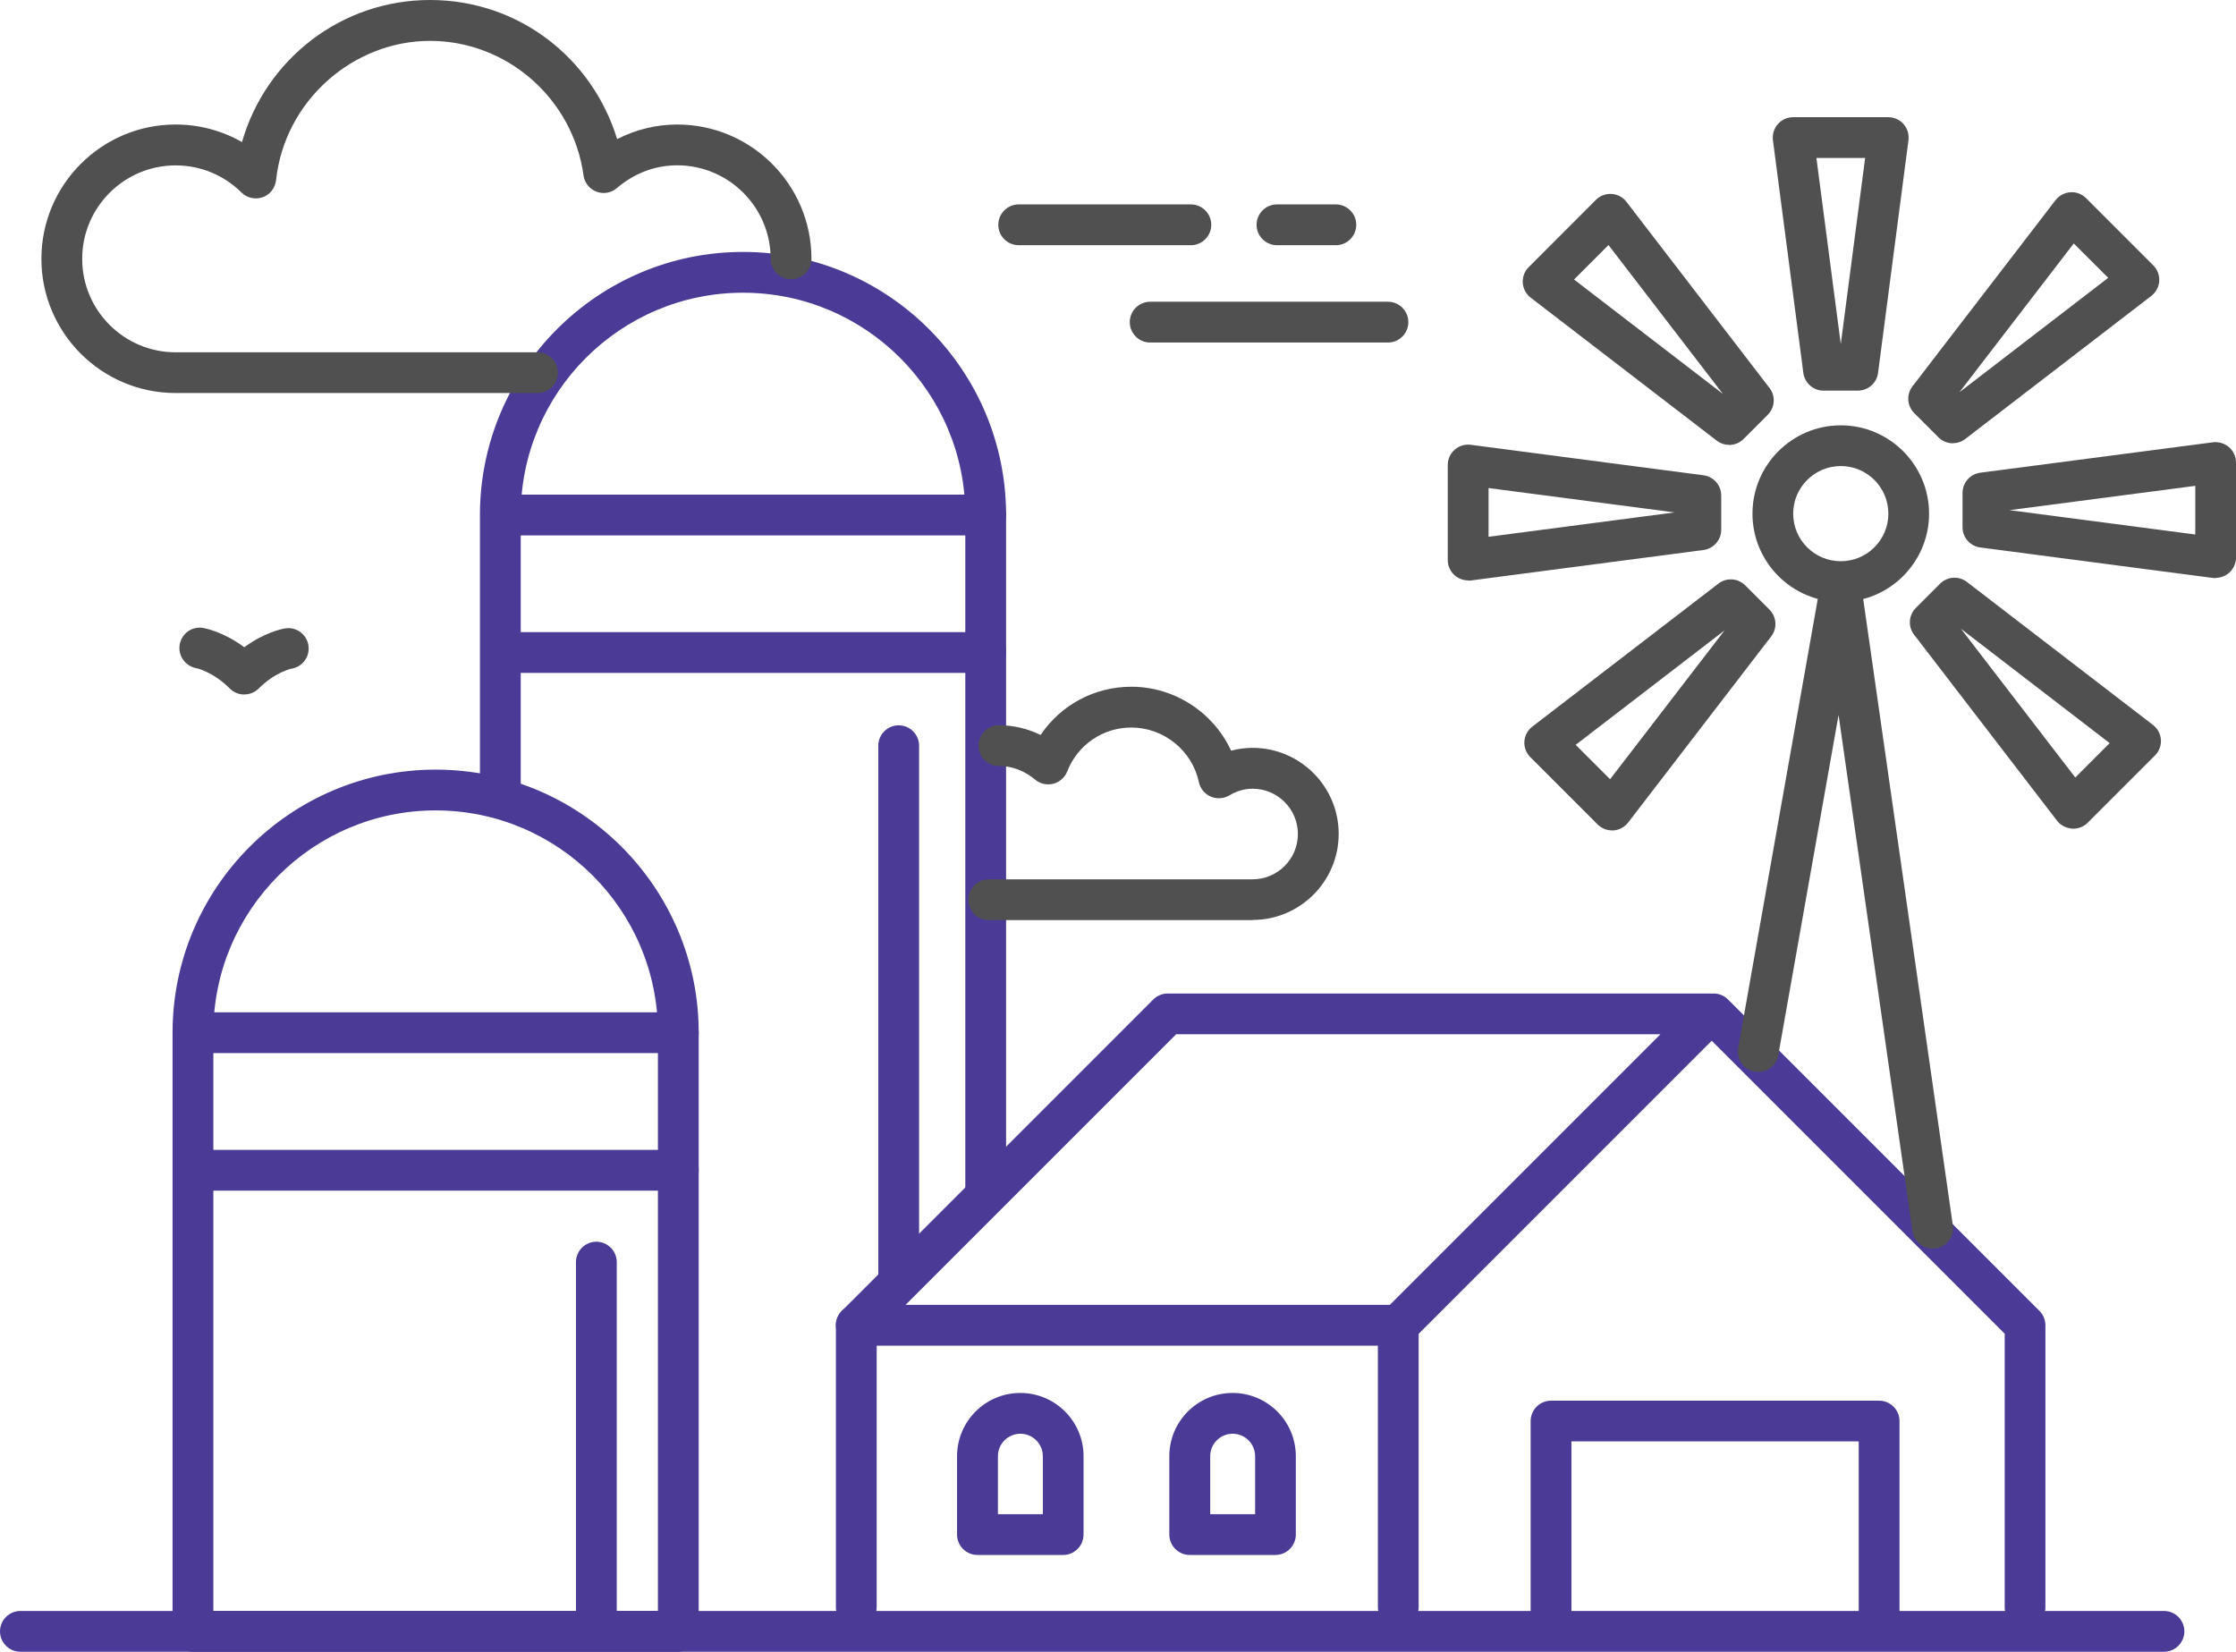
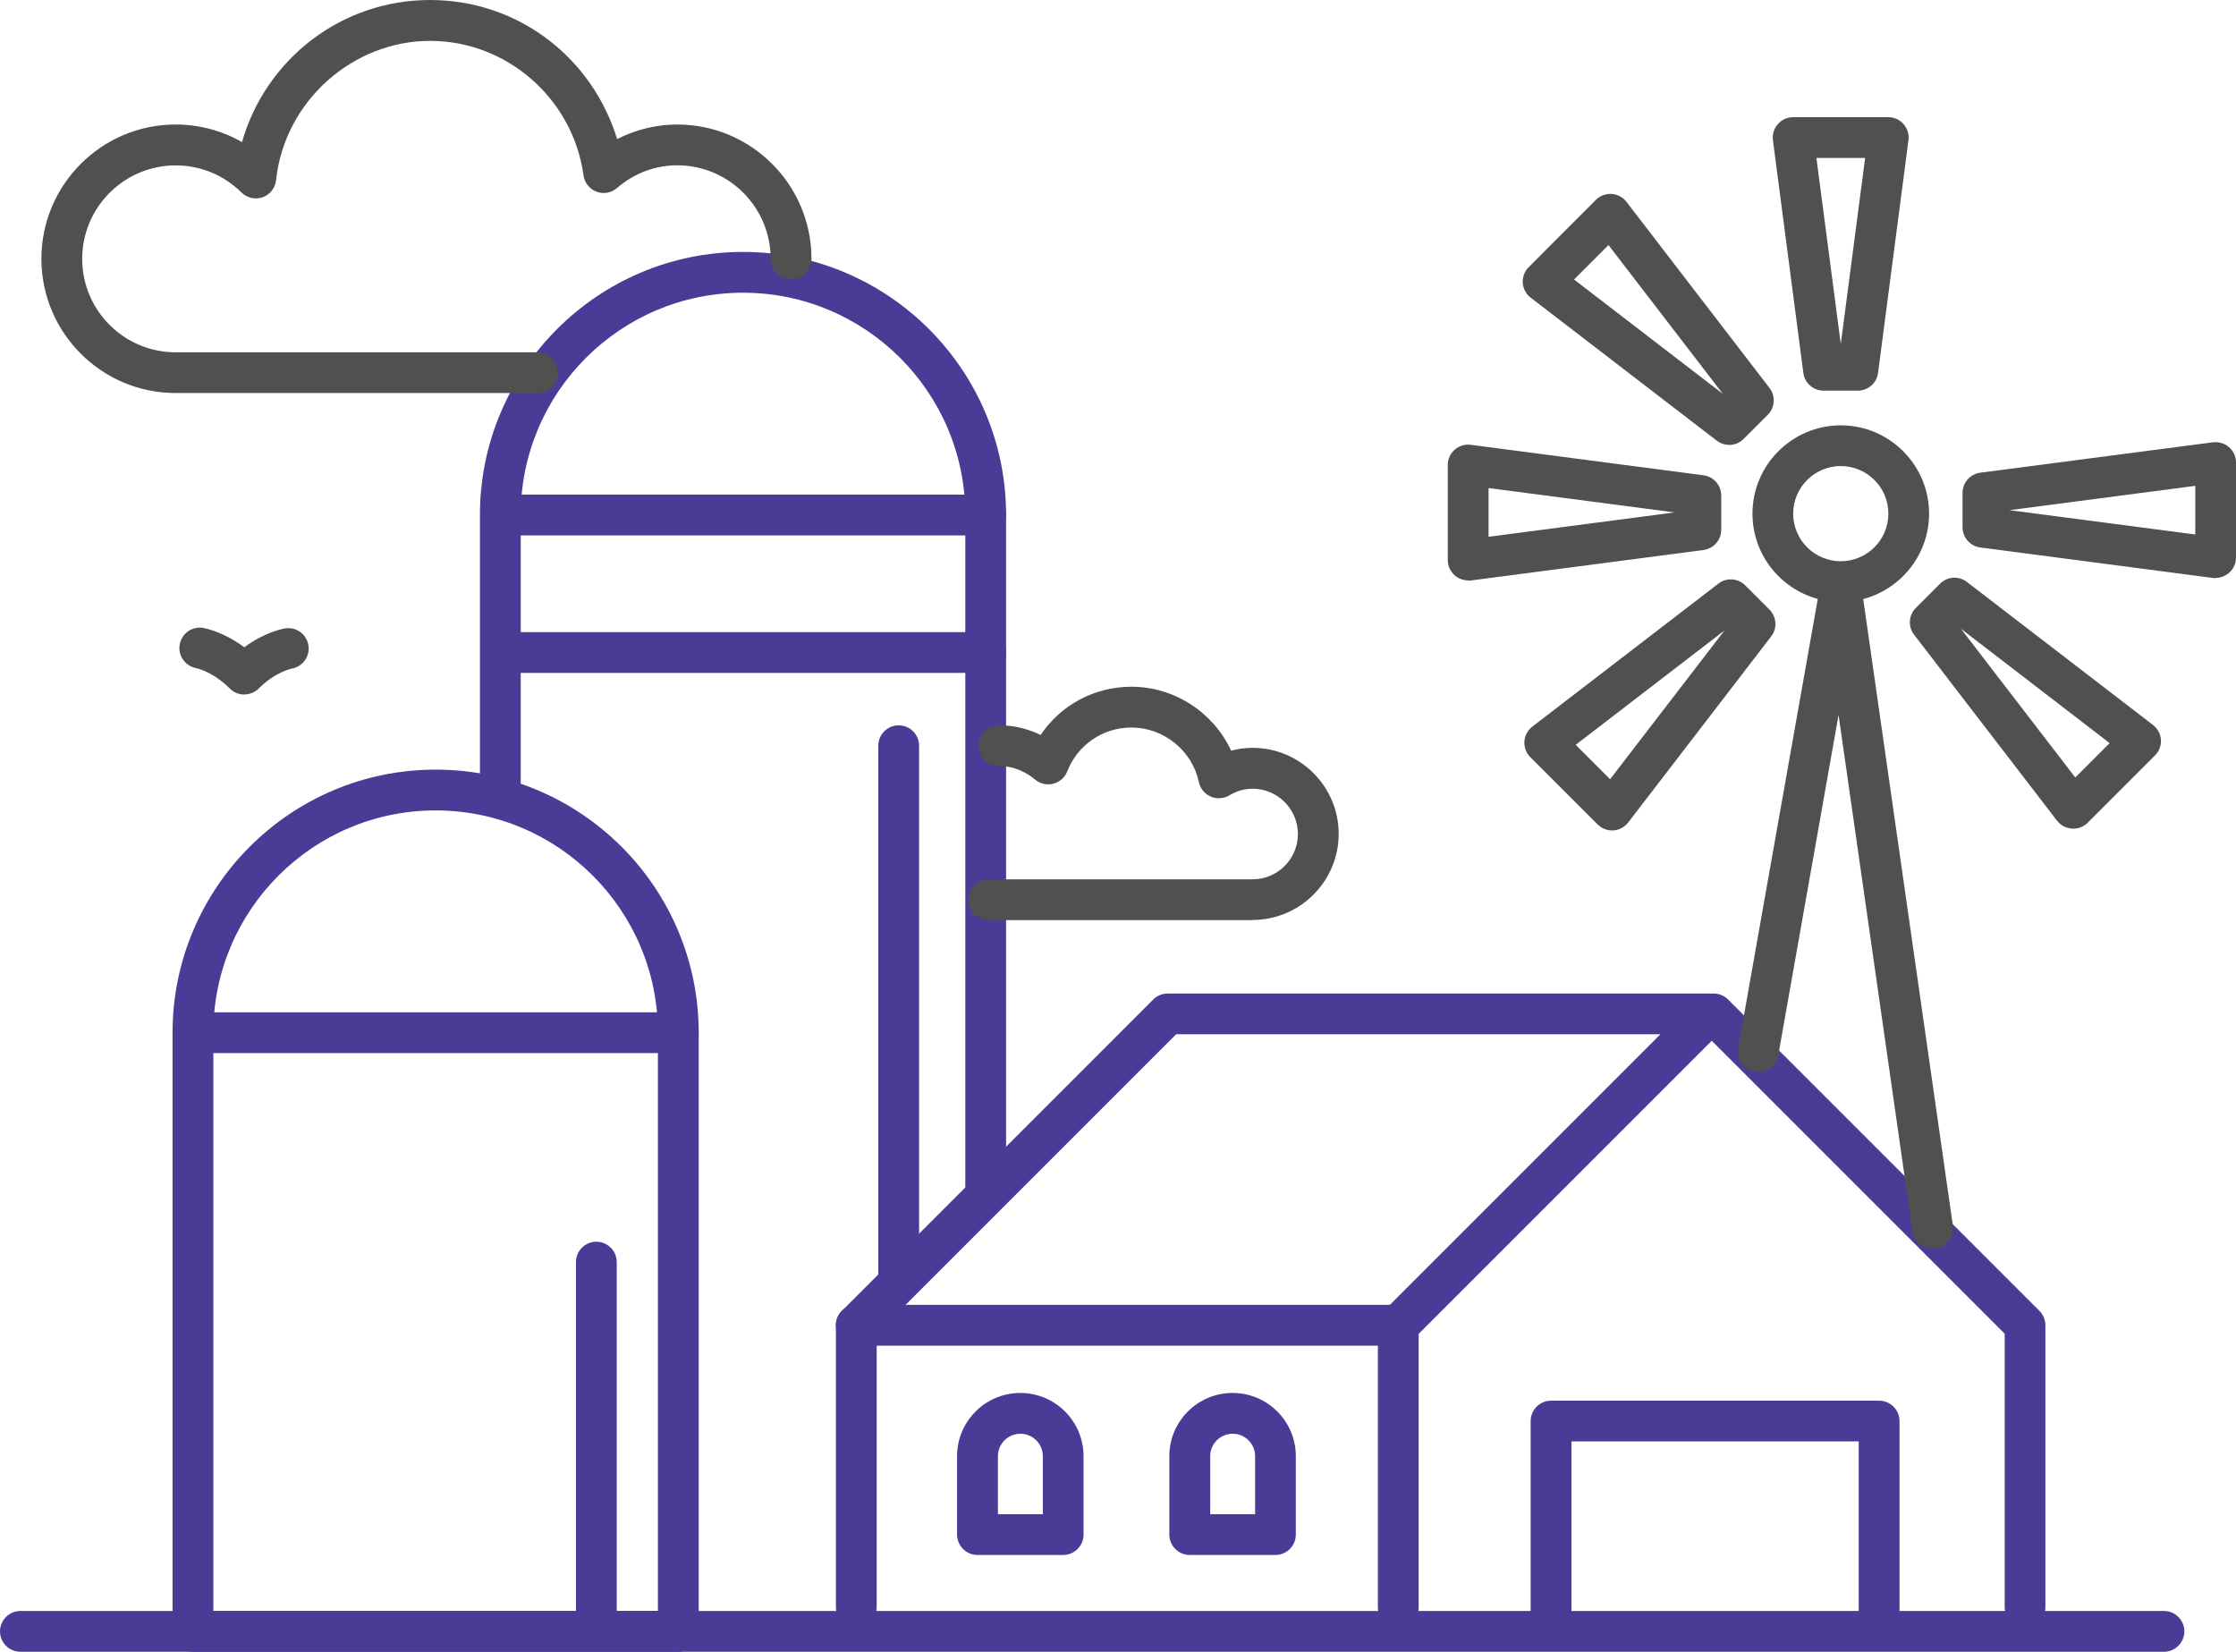
<svg xmlns="http://www.w3.org/2000/svg" id="Layer_1" data-name="Layer 1" viewBox="0 0 292.72 216.23">
  <defs>
    <style> .cls-1 { fill: #4b3b96; } .cls-2 { fill: #505050; } </style>
  </defs>
  <g>
    <path class="cls-1" d="M129.04,158.34c-1.47,0-2.67-1.2-2.67-2.67V67.42c0-16.05-13.05-29.1-29.1-29.1s-29.1,13.05-29.1,29.1v37.06c0,1.47-1.2,2.67-2.67,2.67s-2.67-1.2-2.67-2.67v-37.06c0-18.99,15.45-34.44,34.44-34.44s34.44,15.45,34.44,34.44v88.24c0,1.47-1.2,2.67-2.67,2.67Z" />
    <path class="cls-1" d="M283.29,216.23H2.67c-1.47,0-2.67-1.2-2.67-2.67s1.2-2.67,2.67-2.67H283.29c1.47,0,2.67,1.2,2.67,2.67s-1.2,2.67-2.67,2.67Z" />
    <path class="cls-1" d="M129.04,70.09h-62.48c-1.47,0-2.67-1.2-2.67-2.67s1.2-2.67,2.67-2.67h62.48c1.47,0,2.67,1.2,2.67,2.67s-1.2,2.67-2.67,2.67Z" />
    <path class="cls-1" d="M129.04,88.09h-62.48c-1.47,0-2.67-1.2-2.67-2.67s1.2-2.67,2.67-2.67h62.48c1.47,0,2.67,1.2,2.67,2.67s-1.2,2.67-2.67,2.67Z" />
  </g>
  <g>
    <path class="cls-1" d="M88.8,216.23H25.26c-1.47,0-2.67-1.2-2.67-2.67v-78.37c0-18.99,15.45-34.44,34.44-34.44s34.44,15.45,34.44,34.44v78.37c0,1.47-1.2,2.67-2.67,2.67Zm-60.87-5.34h58.2v-75.7c0-16.05-13.05-29.1-29.1-29.1s-29.1,13.05-29.1,29.1v75.7Z" />
    <path class="cls-1" d="M88.8,137.86H26.32c-1.47,0-2.67-1.2-2.67-2.67s1.2-2.67,2.67-2.67h62.48c1.47,0,2.67,1.2,2.67,2.67s-1.2,2.67-2.67,2.67Z" />
-     <path class="cls-1" d="M88.8,155.87H26.32c-1.47,0-2.67-1.2-2.67-2.67s1.2-2.67,2.67-2.67h62.48c1.47,0,2.67,1.2,2.67,2.67s-1.2,2.67-2.67,2.67Z" />
  </g>
  <path class="cls-1" d="M183.05,213.05c-1.47,0-2.67-1.2-2.67-2.67v-36.88c0-.71,.28-1.39,.78-1.89l36.22-36.22h-63.4l-39.21,39.21v35.78c0,1.47-1.2,2.67-2.67,2.67s-2.67-1.2-2.67-2.67v-36.88c0-.71,.28-1.39,.78-1.89l40.77-40.77c.5-.5,1.18-.78,1.89-.78h70.95c1.08,0,2.05,.65,2.47,1.65,.41,1,.18,2.14-.58,2.91l-39.99,39.99v35.78c0,1.47-1.2,2.67-2.67,2.67Z" />
  <path class="cls-1" d="M265.11,213.05c-1.47,0-2.67-1.2-2.67-2.67v-35.78l-39.99-39.99c-1.04-1.04-1.04-2.73,0-3.77,1.04-1.04,2.73-1.04,3.77,0l40.77,40.77c.5,.5,.78,1.18,.78,1.89v36.88c0,1.47-1.2,2.67-2.67,2.67Z" />
  <path class="cls-1" d="M246,214.11c-1.47,0-2.67-1.2-2.67-2.67v-22.75h-37.61v22.75c0,1.47-1.2,2.67-2.67,2.67s-2.67-1.2-2.67-2.67v-25.41c0-1.47,1.2-2.67,2.67-2.67h42.95c1.47,0,2.67,1.2,2.67,2.67v25.41c0,1.47-1.2,2.67-2.67,2.67Z" />
  <path class="cls-1" d="M182.27,176.16H112.09c-1.47,0-2.67-1.2-2.67-2.67s1.2-2.67,2.67-2.67h70.17c1.47,0,2.67,1.2,2.67,2.67s-1.2,2.67-2.67,2.67Z" />
  <g>
    <path class="cls-2" d="M253,163.45c-1.31,0-2.45-.96-2.64-2.29l-9.67-67.57-7.89,44.53c-.26,1.45-1.63,2.41-3.09,2.16-1.45-.26-2.42-1.64-2.16-3.09l10.8-60.93c.23-1.29,1.19-2.25,2.67-2.2,1.31,.02,2.41,.99,2.6,2.29l12.03,84.06c.21,1.46-.81,2.81-2.26,3.02-.13,.02-.26,.03-.38,.03Z" />
    <path class="cls-2" d="M240.98,78.8c-6.38,0-11.56-5.19-11.56-11.56s5.19-11.56,11.56-11.56,11.56,5.19,11.56,11.56-5.19,11.56-11.56,11.56Zm0-17.79c-3.43,0-6.23,2.79-6.23,6.23s2.79,6.23,6.23,6.23,6.23-2.79,6.23-6.23-2.79-6.23-6.23-6.23Z" />
    <path class="cls-2" d="M243.22,51.14h-4.49c-1.34,0-2.47-.99-2.65-2.32l-3.98-30.46c-.1-.76,.13-1.53,.64-2.11,.51-.58,1.24-.91,2.01-.91h12.45c.77,0,1.5,.33,2,.91,.51,.58,.74,1.34,.64,2.11l-3.98,30.46c-.17,1.33-1.31,2.32-2.65,2.32Zm-5.43-30.46l3.19,24.36,3.19-24.36h-6.37Z" />
    <path class="cls-2" d="M226.38,58.24c-.57,0-1.14-.18-1.63-.55l-24.36-18.72c-.61-.47-.99-1.17-1.04-1.94-.05-.77,.23-1.52,.78-2.06l8.8-8.81c.54-.54,1.28-.82,2.06-.77,.77,.05,1.47,.43,1.94,1.04l18.72,24.36c.82,1.06,.72,2.56-.23,3.51l-3.17,3.17c-.52,.52-1.2,.78-1.89,.78Zm-20.32-21.65l19.48,14.97-14.97-19.48-4.51,4.51Z" />
    <path class="cls-2" d="M192.2,75.98c-.64,0-1.27-.23-1.76-.66-.58-.51-.91-1.24-.91-2v-12.45c0-.77,.33-1.5,.91-2,.57-.51,1.34-.74,2.11-.64l30.46,3.99c1.33,.18,2.32,1.31,2.32,2.65v4.48c0,1.34-.99,2.47-2.32,2.65l-30.46,3.99c-.11,.01-.23,.02-.35,.02Zm2.67-12.08v6.37l24.35-3.19-24.35-3.19Z" />
    <path class="cls-2" d="M211.04,108.71c-.71,0-1.38-.28-1.89-.78l-8.81-8.81c-.54-.54-.83-1.29-.78-2.06s.43-1.47,1.04-1.94l24.36-18.72c1.06-.82,2.56-.72,3.51,.23l3.17,3.17c.95,.95,1.05,2.45,.23,3.51l-18.72,24.36c-.47,.61-1.18,.99-1.94,1.04-.06,0-.12,0-.17,0Zm-4.77-11.21l4.51,4.51,14.98-19.48-19.49,14.98Z" />
    <path class="cls-2" d="M271.42,108.49c-.94-.06-1.65-.43-2.12-1.04l-18.72-24.36c-.82-1.06-.72-2.57,.23-3.51l3.17-3.17c.95-.95,2.45-1.05,3.51-.23l24.36,18.72c.61,.47,.99,1.17,1.04,1.94,.05,.77-.23,1.52-.78,2.06l-8.8,8.8c-.5,.5-1.18,.78-1.89,.78Zm-14.71-26.18l14.97,19.47,4.5-4.5-19.47-14.97Z" />
    <path class="cls-2" d="M290.05,75.68c-.11,0-.23,0-.35-.02l-30.46-3.99c-1.33-.18-2.32-1.31-2.32-2.65v-4.49c0-1.34,.99-2.47,2.32-2.65l30.46-3.98c.76-.09,1.53,.14,2.11,.64,.58,.51,.91,1.24,.91,2v12.45c0,.77-.33,1.5-.91,2-.49,.43-1.12,.66-1.76,.66Zm-27.03-8.9l24.37,3.19v-6.37l-24.37,3.19Z" />
-     <path class="cls-2" d="M255.66,58.03c-.69,0-1.37-.26-1.89-.78l-3.17-3.17c-.95-.95-1.05-2.45-.23-3.51l18.72-24.36c.47-.61,1.18-.99,1.94-1.04,.78-.06,1.52,.23,2.06,.77l8.8,8.8c.54,.54,.83,1.29,.78,2.06-.05,.76-.43,1.47-1.04,1.94l-24.36,18.73c-.48,.37-1.05,.55-1.63,.55Zm15.82-26.16l-14.97,19.48,19.48-14.98-4.51-4.5Z" />
  </g>
  <path class="cls-1" d="M166.98,203.56h-11.23c-1.47,0-2.67-1.2-2.67-2.67v-10.26c0-4.57,3.71-8.28,8.28-8.28s8.28,3.71,8.28,8.28v10.26c0,1.47-1.2,2.67-2.67,2.67Zm-8.56-5.34h5.89v-7.59c0-1.62-1.32-2.94-2.94-2.94s-2.94,1.32-2.94,2.94v7.59Z" />
  <path class="cls-1" d="M139.19,203.56h-11.23c-1.47,0-2.67-1.2-2.67-2.67v-10.26c0-4.57,3.71-8.28,8.28-8.28s8.28,3.71,8.28,8.28v10.26c0,1.47-1.2,2.67-2.67,2.67Zm-8.56-5.34h5.89v-7.59c0-1.62-1.32-2.94-2.94-2.94s-2.94,1.32-2.94,2.94v7.59Z" />
  <path class="cls-2" d="M70.36,51.45H22.99c-9.69,0-17.57-7.88-17.57-17.57s7.88-17.58,17.57-17.58c3.09,0,6.07,.8,8.69,2.3C34.79,7.74,44.69,0,56.29,0s21.25,7.59,24.5,18.21c2.44-1.25,5.14-1.91,7.87-1.91,9.69,0,17.57,7.88,17.57,17.58,0,1.47-1.2,2.67-2.67,2.67s-2.67-1.2-2.67-2.67c0-6.75-5.49-12.24-12.23-12.24-2.89,0-5.62,1.03-7.9,2.98-.74,.64-1.76,.82-2.68,.47-.91-.35-1.56-1.16-1.69-2.13-1.38-10.04-10.02-17.61-20.09-17.61s-19.05,7.84-20.16,18.24c-.11,1.02-.79,1.89-1.76,2.23-.96,.34-2.04,.1-2.77-.62-2.31-2.29-5.37-3.55-8.61-3.55-6.75,0-12.24,5.49-12.24,12.24s5.49,12.23,12.24,12.23h47.36c1.47,0,2.67,1.2,2.67,2.67s-1.2,2.67-2.67,2.67Z" />
  <path class="cls-2" d="M163.98,120.45h-34.54c-1.47,0-2.67-1.2-2.67-2.67s1.2-2.67,2.67-2.67h34.54c3.27,0,5.93-2.66,5.93-5.93s-2.66-5.93-5.93-5.93c-1.05,0-2.08,.3-3.04,.87-.74,.44-1.65,.5-2.44,.16-.79-.34-1.37-1.05-1.55-1.89-.88-4.14-4.6-7.15-8.84-7.15-3.73,0-7.03,2.26-8.4,5.75-.31,.8-1,1.4-1.83,1.61-.84,.21-1.72,0-2.37-.54-.96-.81-2.57-1.78-4.74-1.78-1.47,0-2.67-1.2-2.67-2.67s1.2-2.67,2.67-2.67c1.89,0,3.75,.44,5.46,1.27,2.63-3.91,7.03-6.31,11.88-6.31,5.67,0,10.75,3.38,13.06,8.37,.92-.24,1.86-.37,2.81-.37,6.21,0,11.27,5.05,11.27,11.26s-5.06,11.27-11.27,11.27Z" />
  <path class="cls-1" d="M78.07,215.04c-1.47,0-2.67-1.2-2.67-2.67v-47.15c0-1.47,1.2-2.67,2.67-2.67s2.67,1.2,2.67,2.67v47.15c0,1.47-1.2,2.67-2.67,2.67Z" />
  <path class="cls-1" d="M117.65,170.12c-1.47,0-2.67-1.2-2.67-2.67V97.62c0-1.47,1.2-2.67,2.67-2.67s2.67,1.2,2.67,2.67v69.83c0,1.47-1.2,2.67-2.67,2.67Z" />
-   <path class="cls-2" d="M31.98,90.92c-.71,0-1.39-.28-1.89-.78-2.22-2.22-4.35-2.67-4.44-2.68-1.43-.29-2.39-1.67-2.12-3.11,.27-1.43,1.6-2.39,3.06-2.15,.31,.06,2.67,.51,5.39,2.53,2.66-1.96,5-2.41,5.31-2.46,1.46-.26,2.83,.73,3.08,2.18,.25,1.45-.73,2.83-2.18,3.08-.06,.01-2.18,.45-4.32,2.6-.5,.5-1.18,.78-1.89,.78Z" />
-   <path class="cls-2" d="M181.7,44.84h-31.13c-1.47,0-2.67-1.2-2.67-2.67s1.2-2.67,2.67-2.67h31.13c1.47,0,2.67,1.2,2.67,2.67s-1.2,2.67-2.67,2.67Z" />
-   <path class="cls-2" d="M174.88,32.1h-7.71c-1.47,0-2.67-1.2-2.67-2.67s1.2-2.67,2.67-2.67h7.71c1.47,0,2.67,1.2,2.67,2.67s-1.2,2.67-2.67,2.67Z" />
-   <path class="cls-2" d="M155.9,32.1h-22.54c-1.47,0-2.67-1.2-2.67-2.67s1.2-2.67,2.67-2.67h22.54c1.47,0,2.67,1.2,2.67,2.67s-1.2,2.67-2.67,2.67Z" />
+   <path class="cls-2" d="M31.98,90.92c-.71,0-1.39-.28-1.89-.78-2.22-2.22-4.35-2.67-4.44-2.68-1.43-.29-2.39-1.67-2.12-3.11,.27-1.43,1.6-2.39,3.06-2.15,.31,.06,2.67,.51,5.39,2.53,2.66-1.96,5-2.41,5.31-2.46,1.46-.26,2.83,.73,3.08,2.18,.25,1.45-.73,2.83-2.18,3.08-.06,.01-2.18,.45-4.32,2.6-.5,.5-1.18,.78-1.89,.78" />
</svg>